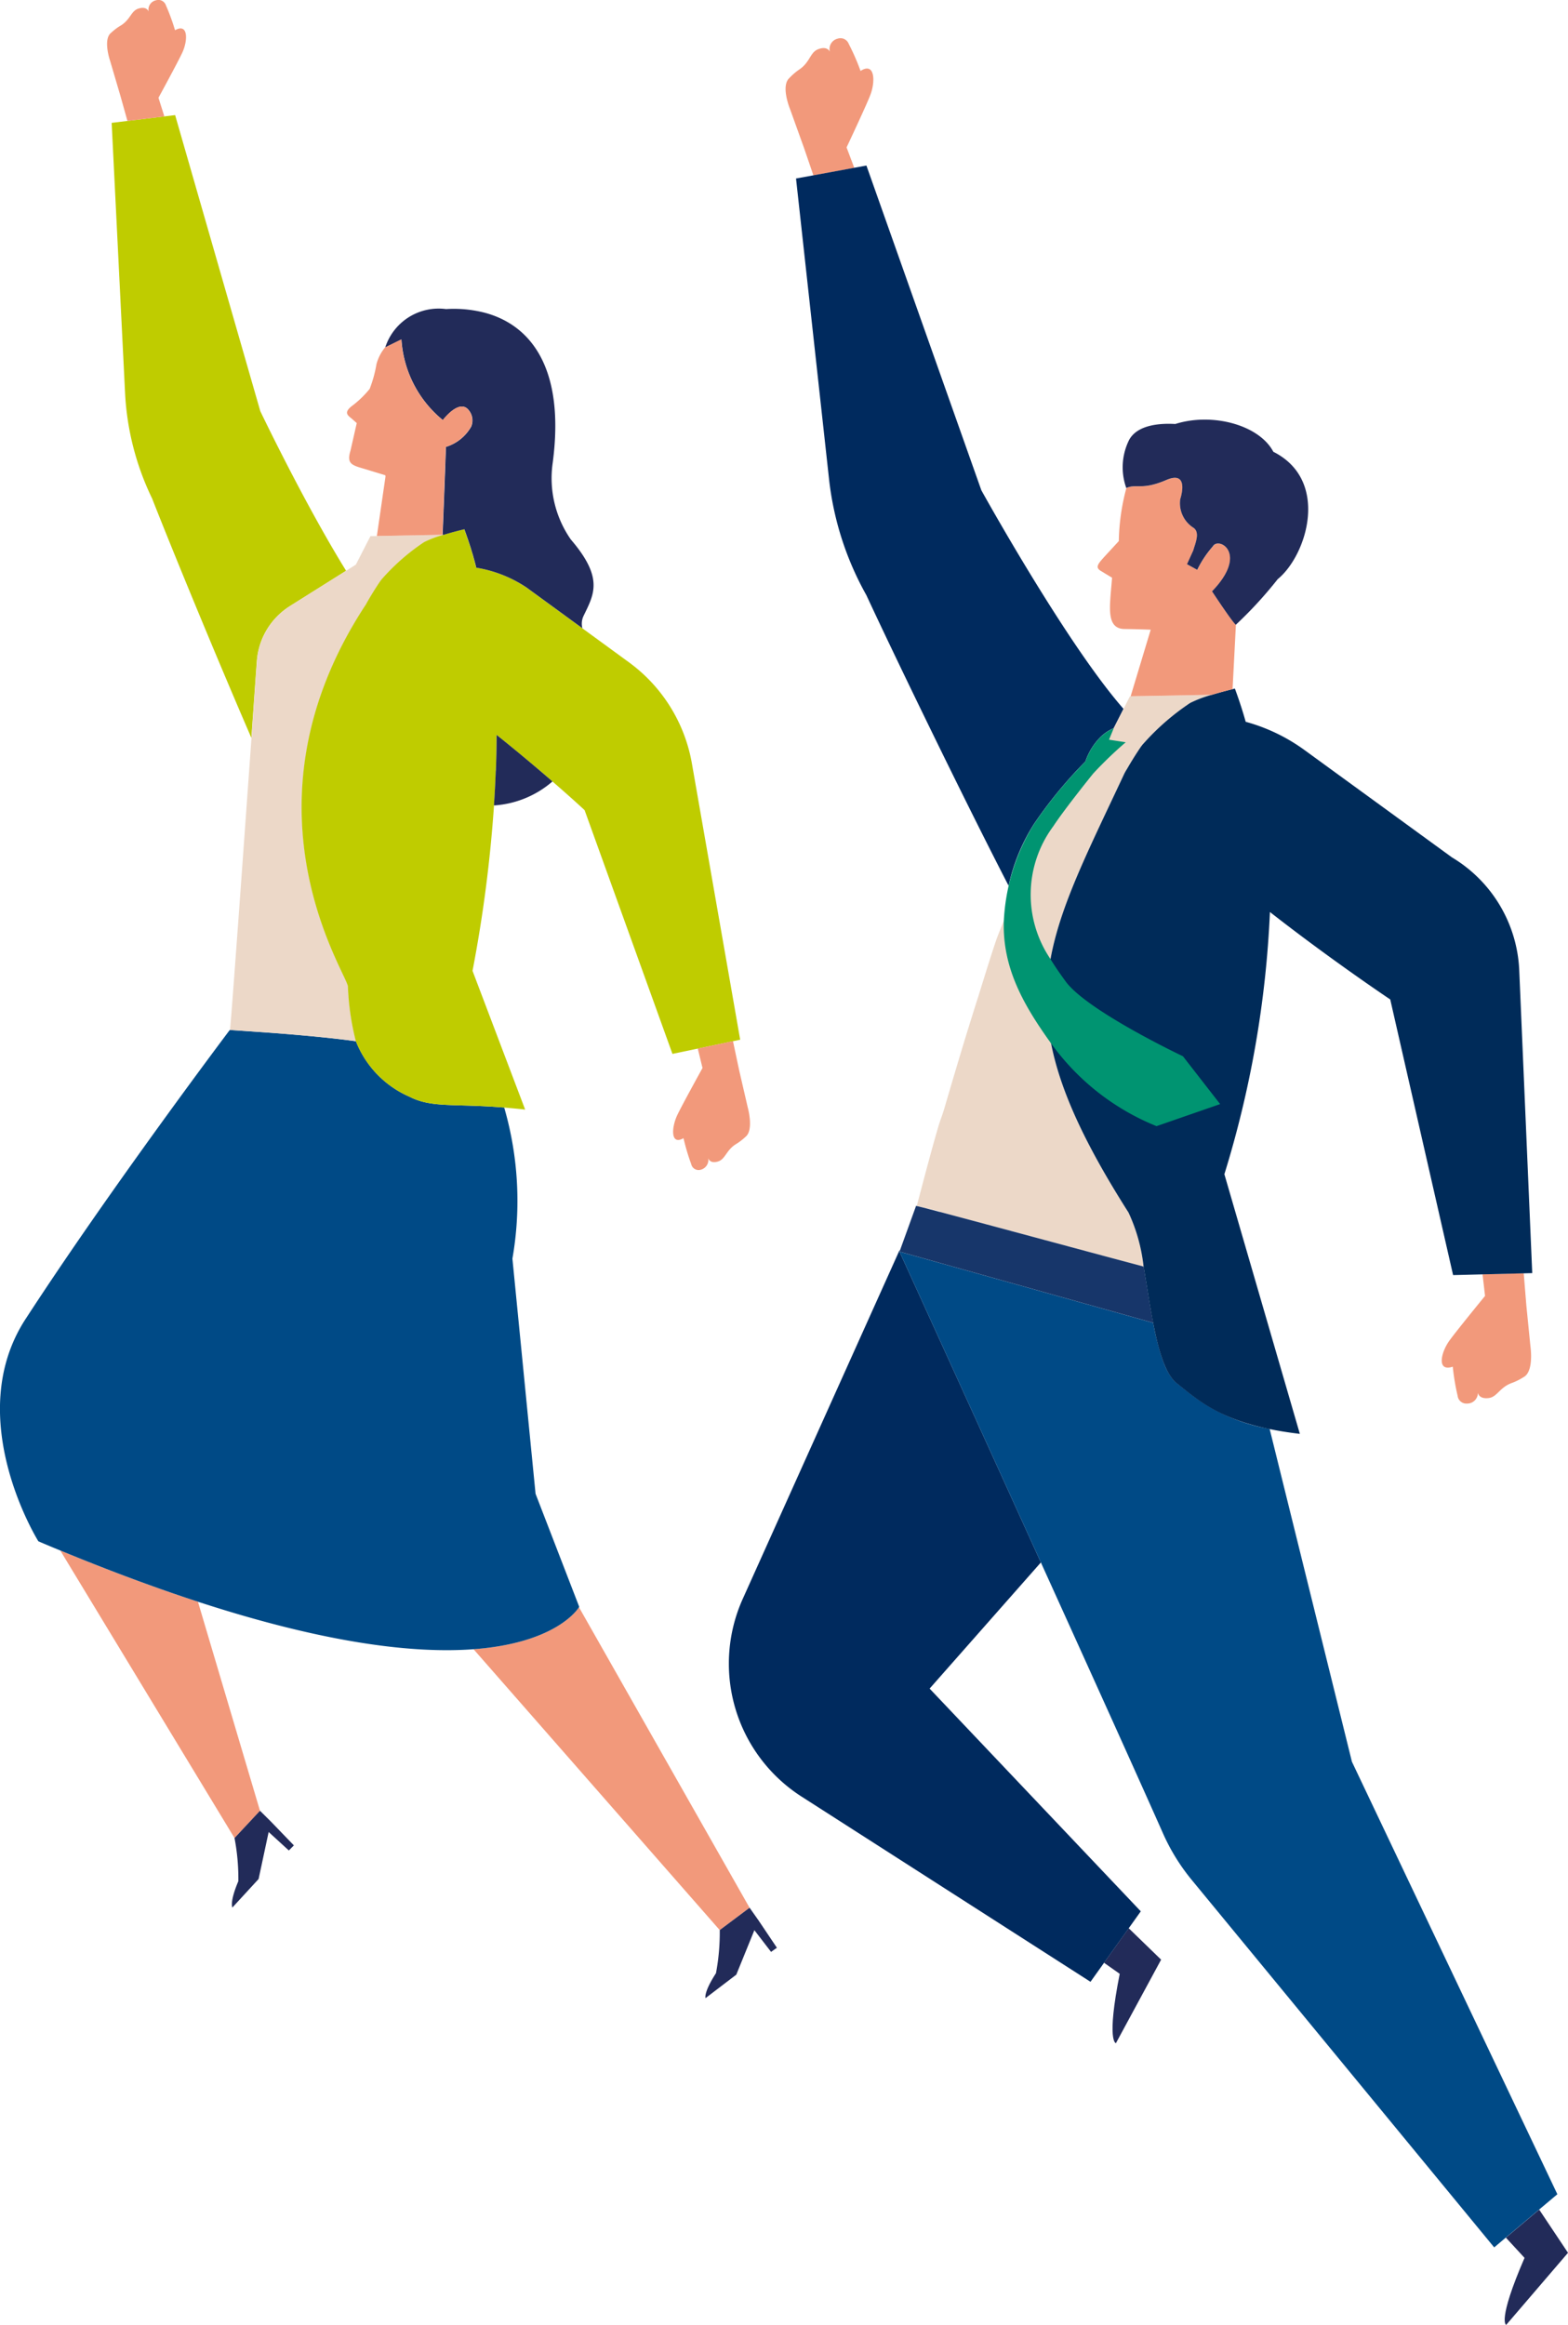
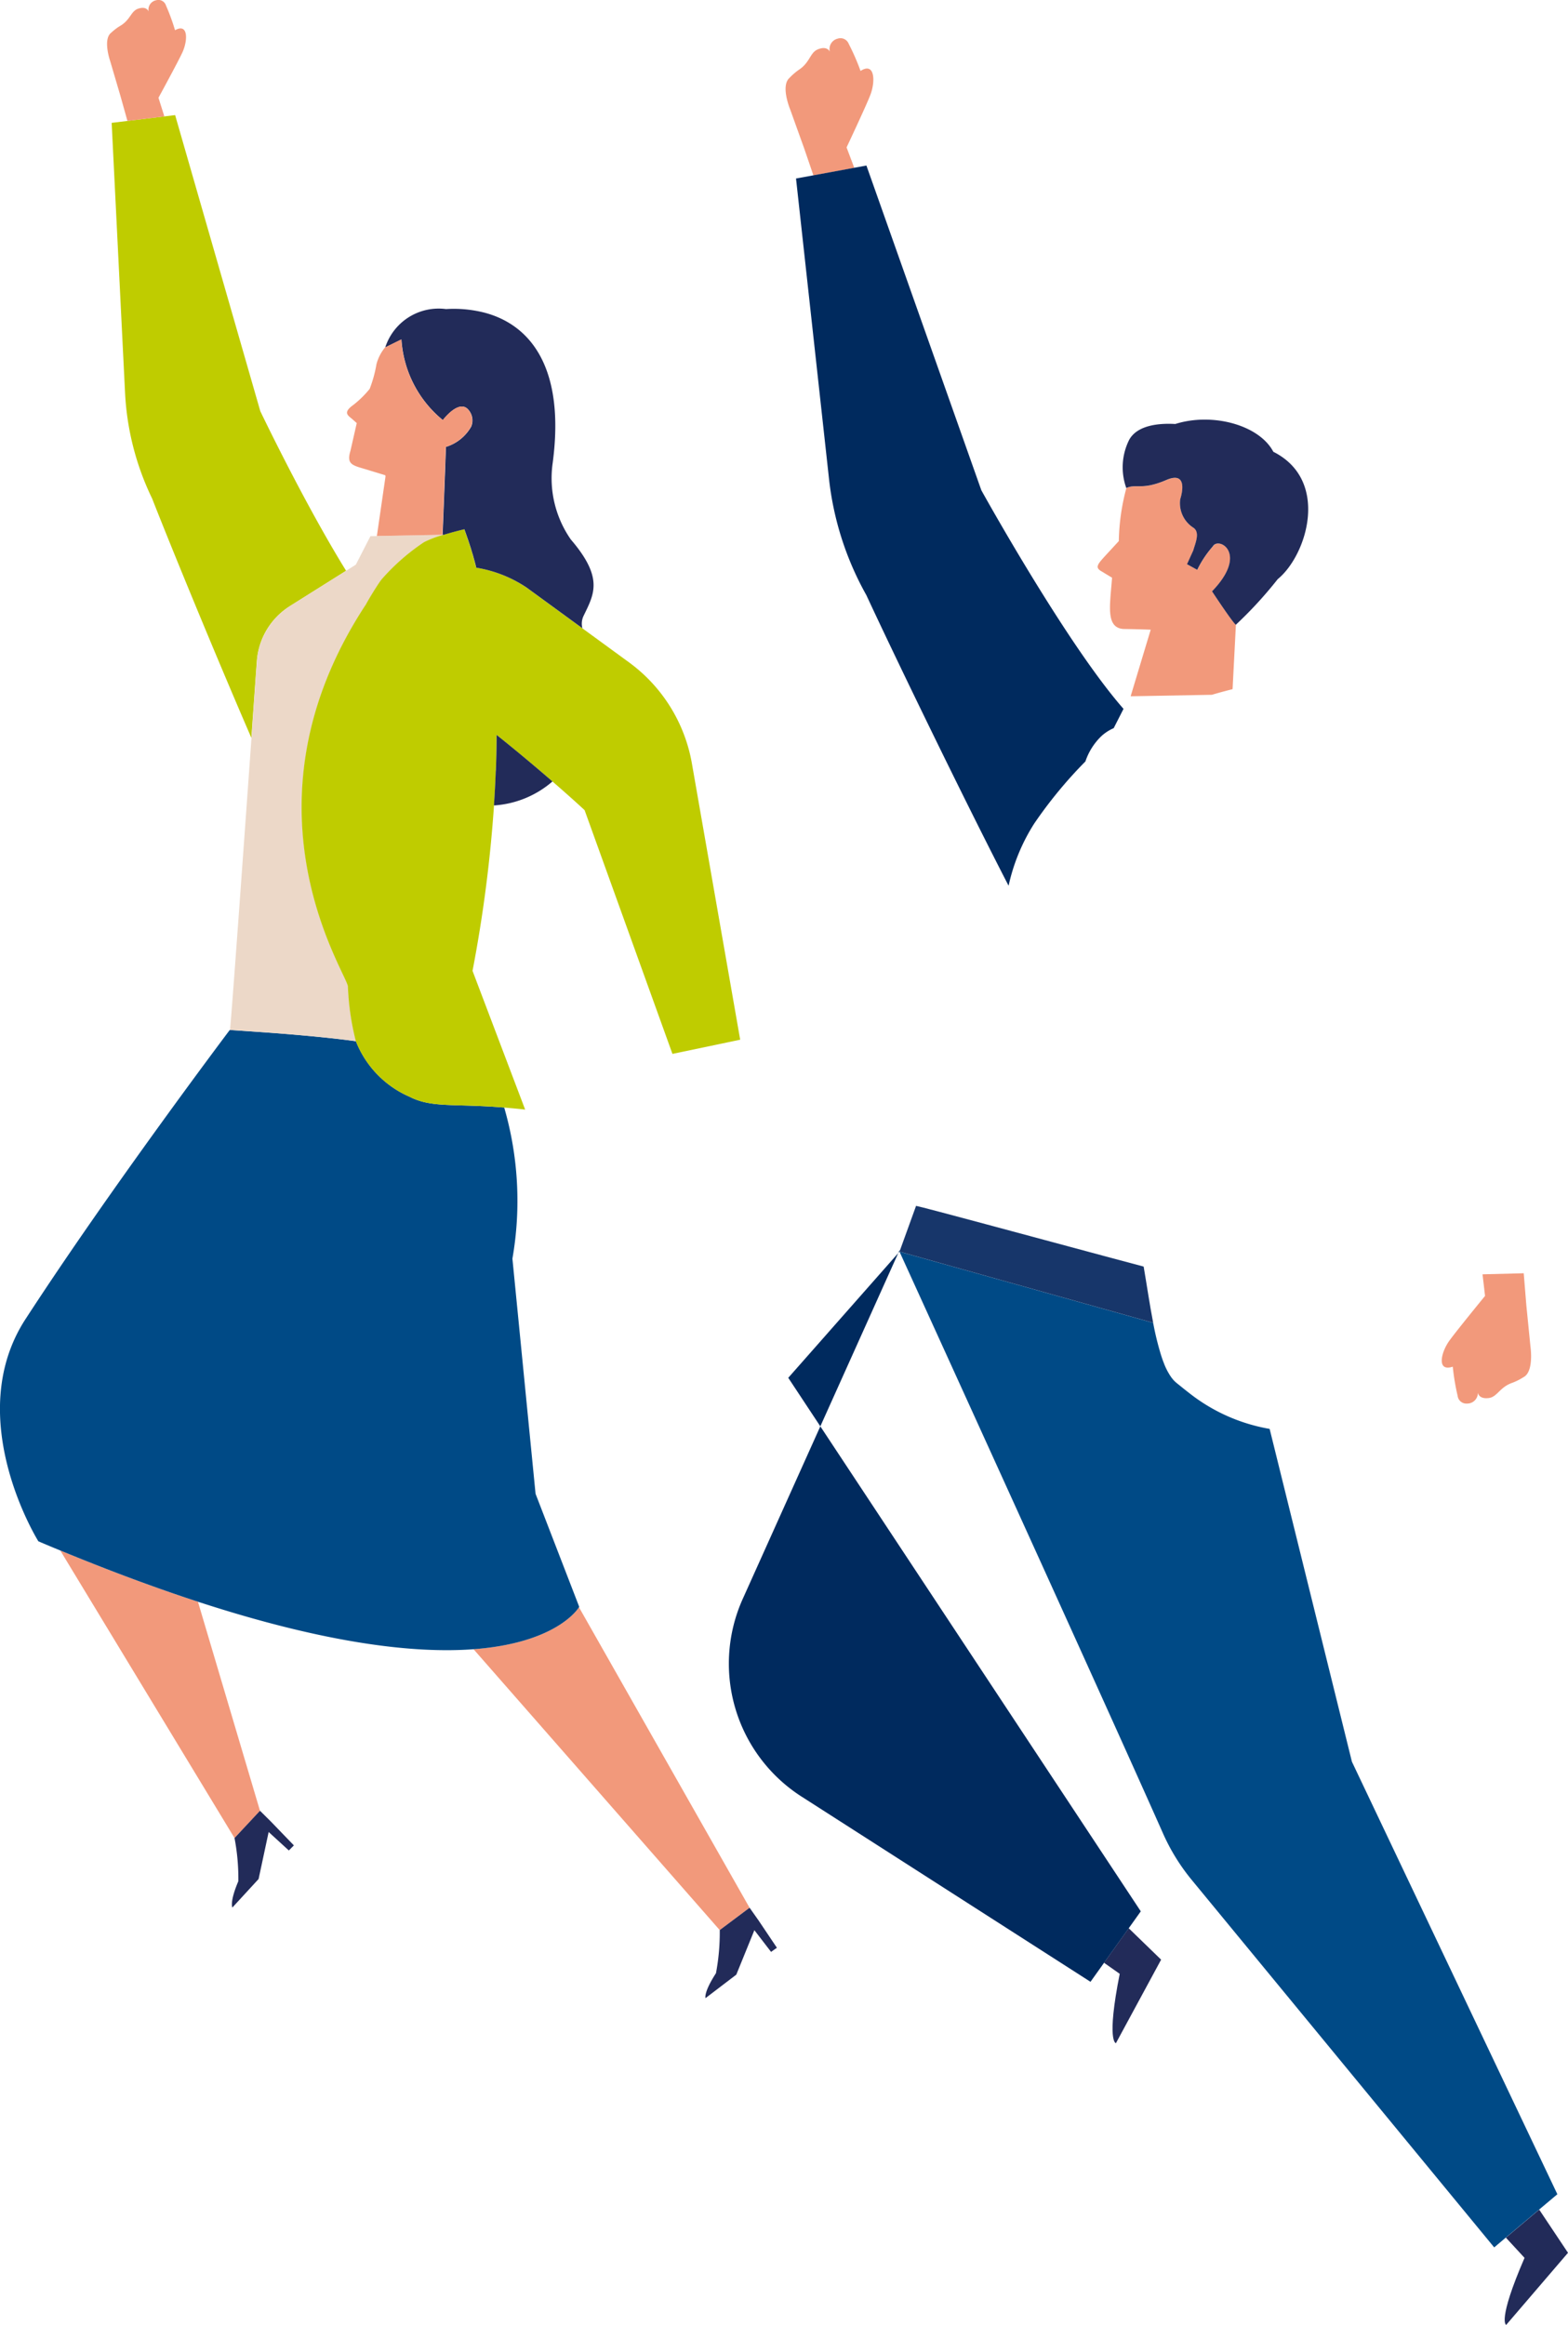
<svg xmlns="http://www.w3.org/2000/svg" id="グループ_23" data-name="グループ 23" width="107.271" height="159.015" viewBox="0 0 107.271 159.015">
  <defs>
    <clipPath id="clip-path">
      <rect id="長方形_11" data-name="長方形 11" width="107.271" height="159.015" fill="none" />
    </clipPath>
  </defs>
  <g id="グループ_9" data-name="グループ 9" clip-path="url(#clip-path)">
    <path id="パス_88" data-name="パス 88" d="M26.23,64.53,37.9,85.081l-2.041,1.53L19.017,67.4c5.494-.412,7.046-2.61,7.213-2.872" transform="translate(13.379 45.398)" fill="#f2997b" />
    <path id="パス_89" data-name="パス 89" d="M2.42,62.251c3.458,1.428,6.588,2.583,9.419,3.506l4.245,14.3-1.743,1.862Z" transform="translate(1.703 43.795)" fill="#f2997b" />
    <path id="パス_90" data-name="パス 90" d="M31.957,77.451l1.264,1.881-.4.283-1.141-1.485-1.237,3.042-2.106,1.606s-.147-.376.715-1.705a14.96,14.96,0,0,0,.259-2.951l2.041-1.528Z" transform="translate(19.929 53.885)" fill="#222b59" />
    <path id="パス_91" data-name="パス 91" d="M11.235,72.7l.744.738,1.574,1.63-.344.349-1.382-1.264-.688,3.215L9.347,79.317s-.21-.346.407-1.8a14.722,14.722,0,0,0-.262-2.951Z" transform="translate(6.552 51.147)" fill="#222b59" />
    <path id="パス_92" data-name="パス 92" d="M5.557,5.021,8,4.722l.826-.1,5.826,20.246s3,6.281,5.87,10.918L16.683,38.2a4.865,4.865,0,0,0-2.269,3.78c-.1,1.358-.227,3.184-.373,5.235C11.693,41.8,8.656,34.424,7.254,30.85A18.709,18.709,0,0,1,5.4,23.607L4.484,5.152Z" transform="translate(3.155 3.251)" fill="#bfcc00" />
    <path id="パス_93" data-name="パス 93" d="M4.511,4.173s-.518-1.484.07-1.935a3.864,3.864,0,0,1,.591-.453C5.9,1.373,5.922.76,6.428.594c.6-.2.717.2.717.2A.651.651,0,0,1,7.671.015a.54.54,0,0,1,.658.359,13.9,13.9,0,0,1,.62,1.693c.915-.516.882.709.5,1.528-.313.673-1.632,3.092-1.632,3.092l.4,1.269-.077.017-2.446.3L5.22,6.58Z" transform="translate(3.025 0)" fill="#f2997b" />
    <path id="パス_94" data-name="パス 94" d="M1.748,61.125C7.554,52.183,15.72,41.352,15.72,41.352l3.1.213c1.743.135,3.893.327,5.53.557a6.889,6.889,0,0,0,3.676,3.8c1.514.775,3.014.455,6.468.736a22.946,22.946,0,0,1,.562,10.335l1.583,16.083,2.988,7.732-.017.026c-.165.262-1.719,2.46-7.211,2.872-3.942.295-9.913-.329-18.855-3.247-2.831-.925-5.961-2.078-9.419-3.506q-.738-.3-1.5-.627s-5.272-8.436-.879-15.2" transform="translate(0 29.092)" fill="#004a86" />
    <path id="パス_95" data-name="パス 95" d="M13.343,26.344l3.845-2.412.663-.417,1-1.951.141,0,4.865-.09a7.292,7.292,0,0,0-1.327.5,14.819,14.819,0,0,0-2.8,2.428l-.058.063c-.037.043-.072.082-.1.123a.6.6,0,0,0-.041.058c-.041.06-.082.121-.121.181-.25.371-.494.77-.739,1.191l-.044.085c-.041.072-.08.145-.124.213a29.174,29.174,0,0,0-2.182,3.966c-5.318,11.811.806,21.069,1,22.074a17.763,17.763,0,0,0,.542,3.758c-1.635-.23-3.787-.422-5.531-.557s-3.094-.213-3.094-.213c.055-.2.893-11.858,1.474-19.981.145-2.051.274-3.877.373-5.235a4.868,4.868,0,0,1,2.267-3.78" transform="translate(6.493 15.105)" fill="#ecd8c8" />
    <path id="パス_96" data-name="パス 96" d="M16.463,26.471c.063-.1.112-.2.17-.3.242-.419.489-.818.736-1.191.041-.058.082-.119.123-.181.012-.017.027-.037.043-.056a1.344,1.344,0,0,1,.1-.123c.017-.02.037-.044.058-.065a14.575,14.575,0,0,1,2.8-2.426,7.317,7.317,0,0,1,1.329-.5c.715-.215,1.412-.38,1.412-.38.077.211.147.412.213.6l.046.135c.063.184.121.363.172.526l.005.015c.051.16.1.307.136.446.01.039.022.073.032.111.037.128.072.249.1.359.012.039.02.072.029.111.017.061.032.123.046.175s.027.106.037.15h0a8.674,8.674,0,0,1,3.465,1.375l3.8,2.772,3.208,2.341a10.882,10.882,0,0,1,4.284,6.879l3.308,18.919-.5.106-2.412.506-1.722.359-6.01-16.671s-.835-.779-2.2-1.962c-1.019-.884-2.33-1.991-3.823-3.184v.061c0,.043,0,.083,0,.126q-.005,1.137-.049,2.252l-.005.153c-.031.733-.07,1.455-.116,2.162a93.755,93.755,0,0,1-1.474,11.383l3.6,9.49c-.516-.06-.993-.1-1.441-.141-3.453-.281-4.954.041-6.468-.736a6.888,6.888,0,0,1-3.674-3.8,17.812,17.812,0,0,1-.543-3.76c-.216-1.114-7.732-12.39,1.181-26.038" transform="translate(8.523 14.947)" fill="#bfcc00" />
-     <path id="パス_97" data-name="パス 97" d="M31.552,43.8l.584,2.526s.438,1.555-.153,2.017a4.007,4.007,0,0,1-.591.462c-.727.416-.77,1.054-1.271,1.218-.589.192-.685-.223-.685-.223a.7.7,0,0,1-.543.8.514.514,0,0,1-.622-.388,14.77,14.77,0,0,1-.528-1.777c-.91.521-.825-.756-.417-1.6.334-.7,1.717-3.2,1.717-3.2l-.325-1.33,2.409-.506Z" transform="translate(19.018 29.411)" fill="#f2997b" />
    <path id="パス_98" data-name="パス 98" d="M21.7,30.12c-.012-.046-.024-.1-.037-.15s-.029-.114-.046-.177l-.029-.111c-.029-.109-.065-.23-.1-.359l-.031-.109c-.043-.14-.087-.286-.136-.446l-.005-.017c-.053-.164-.111-.341-.172-.525-.015-.044-.031-.09-.048-.136-.065-.191-.135-.39-.213-.6,0,0-.7.165-1.412.38l-.075,0c.138-3.4.228-6.01.228-6.01a3.005,3.005,0,0,0,1.731-1.392,1.1,1.1,0,0,0-.136-1.077c-.639-.922-1.806.634-1.806.634a7.736,7.736,0,0,1-2.833-5.516L15.582,15l-.111.055a3.842,3.842,0,0,1,4.158-2.623,8.5,8.5,0,0,1,2.63.245c3.2.843,5.518,3.841,4.671,10.26a7.335,7.335,0,0,0,1.238,5.255c2.279,2.656,1.576,3.756.869,5.23a1.226,1.226,0,0,0-.078.84l-3.8-2.772A8.674,8.674,0,0,0,21.7,30.12" transform="translate(10.884 8.707)" fill="#222b59" />
    <path id="パス_99" data-name="パス 99" d="M19.966,31.947c.029-.743.046-1.5.049-2.254,0-.043,0-.083,0-.124v-.063c1.492,1.191,2.8,2.3,3.823,3.184a6.771,6.771,0,0,1-4,1.64l0-.07c.048-.707.087-1.429.116-2.162,0-.051.005-.1.007-.152" transform="translate(13.958 20.758)" fill="#222b59" />
    <path id="パス_100" data-name="パス 100" d="M17.651,13.627a7.748,7.748,0,0,0,2.835,5.518s1.165-1.557,1.8-.635a1.1,1.1,0,0,1,.136,1.078,3,3,0,0,1-1.729,1.39s-.092,2.611-.23,6.012l-4.485.083L16.569,23l-.012-.08-1.031-.315c-1.14-.365-1.671-.336-1.354-1.366l.429-1.889-.281-.25c-.279-.252-.717-.441.031-.98a6.767,6.767,0,0,0,1.135-1.111,8.714,8.714,0,0,0,.465-1.692,3.007,3.007,0,0,1,.581-1.135l.017-.009.111-.056Z" transform="translate(9.805 9.587)" fill="#f2997b" />
    <path id="パス_101" data-name="パス 101" d="M48.243,79.567,45.15,85.282s-.663-.089.261-4.746l-1.073-.756,1.688-2.363Z" transform="translate(31.192 54.464)" fill="#222b59" />
    <path id="パス_102" data-name="パス 102" d="M64.759,91.667,60.529,96.6s-.63-.228,1.257-4.586L60.51,90.631l2.279-1.916Z" transform="translate(42.512 62.413)" fill="#222b59" />
-     <path id="パス_103" data-name="パス 103" d="M30.221,74.038,40.943,50.2l.029.017-.026.072s4.865,10.669,9.671,21.257l-7.611,8.628L57.452,95.408l-.825,1.157-1.688,2.363-.927,1.3L34.245,87.56a10.8,10.8,0,0,1-4.024-13.523" transform="translate(20.592 35.318)" fill="#002a5e" />
+     <path id="パス_103" data-name="パス 103" d="M30.221,74.038,40.943,50.2l.029.017-.026.072l-7.611,8.628L57.452,95.408l-.825,1.157-1.688,2.363-.927,1.3L34.245,87.56a10.8,10.8,0,0,1-4.024-13.523" transform="translate(20.592 35.318)" fill="#002a5e" />
    <path id="パス_104" data-name="パス 104" d="M36.427,50.338l1.361.382,15.688,4.4a19.844,19.844,0,0,0,.537,2.2c.068.218.141.422.22.615l0,.01.053.124.01.024c.015.036.032.072.048.107l.014.027c.015.034.032.068.049.1l.012.026.053.1.009.015c.043.078.087.155.133.225l.012.019a.972.972,0,0,0,.055.082l.02.031c.015.022.032.043.048.063l.026.034.044.056.027.032.046.051.029.029a.468.468,0,0,0,.051.049l.024.024a.93.93,0,0,0,.077.066c.06.049.121.1.181.146.235.191.474.383.724.576a12.234,12.234,0,0,0,5.467,2.424l5.63,22.766,14.054,29.58-1.242,1.044-2.279,1.916-.8.676L56.113,93.221a13.824,13.824,0,0,1-1.968-3.191c-1.6-3.61-4.959-11.046-8.351-18.521-4.806-10.587-9.671-21.257-9.671-21.257Z" transform="translate(25.414 35.354)" fill="#004a86" />
    <path id="パス_105" data-name="パス 105" d="M31.866,6.415S31.188,4.8,31.815,4.25a4.242,4.242,0,0,1,.627-.545c.789-.509.767-1.194,1.324-1.412.656-.261.813.172.813.172a.728.728,0,0,1,.535-.9.606.606,0,0,1,.756.358,15.412,15.412,0,0,1,.807,1.85c.988-.637,1.032.731.659,1.671-.3.772-1.615,3.56-1.615,3.56l.526,1.392-.083.022-2.712.5-.634-1.855Z" transform="translate(22.195 1.079)" fill="#f2997b" />
    <path id="パス_106" data-name="パス 106" d="M33.157,7.314l2.712-.5.915-.169,7.862,22.209s5.8,10.48,9.727,14.952l-.673,1.32a2.97,2.97,0,0,0-.874.576,4.308,4.308,0,0,0-1.061,1.7,30.291,30.291,0,0,0-3.5,4.247,13.082,13.082,0,0,0-1.755,4.255c-3.049-5.908-7.7-15.5-9.731-19.877a20.89,20.89,0,0,1-2.555-7.959L31.968,7.532Z" transform="translate(22.49 4.677)" fill="#002a5e" />
-     <path id="パス_107" data-name="パス 107" d="M46.208,36.549l3.683-6.1.4-.264L51.4,28l.16,0,5.441-.1a8.087,8.087,0,0,0-1.485.56,16.471,16.471,0,0,0-3.134,2.715c-.022.024-.044.046-.065.07-.041.046-.08.092-.114.136-.017.022-.032.044-.048.066-.046.065-.09.135-.136.2-.278.416-.552.862-.823,1.33-.065.111-.136.218-.191.336-5.617,12-8.487,16.187.3,29.99A11.792,11.792,0,0,1,52.337,67c-2.709-.715-10.545-2.84-13.957-3.741l.01-.029-1.574-.376c.1-.346.864-3.322,1.39-5.126.271-.954.276-.777.559-1.753.6-2.049,1.213-4.111,1.818-6.042.152-.487.3-.962.453-1.431.111-.363.218-.709.322-1.041.407-1.31.746-2.37.954-2.957a51.525,51.525,0,0,1,3.9-7.959" transform="translate(25.901 19.625)" fill="#ecd8c8" />
    <path id="パス_108" data-name="パス 108" d="M53.476,56.409l-15.688-4.4-1.664-.467,1.133-3.129c.073.009.676.164,1.612.411,3.412.9,11.248,3.025,13.957,3.741.213,1.237.409,2.593.651,3.841" transform="translate(25.414 34.062)" fill="#17366a" />
    <path id="パス_109" data-name="パス 109" d="M63.688,53.326l.279,2.792s.262,1.738-.48,2.112a4.1,4.1,0,0,1-.741.375c-.889.3-1.036.971-1.629,1.049-.7.09-.746-.37-.746-.37a.729.729,0,0,1-.739.748.6.6,0,0,1-.646-.533,15.577,15.577,0,0,1-.332-1.99c-1.112.376-.821-.961-.23-1.782.486-.675,2.438-3.058,2.438-3.058l-.172-1.477,2.818-.072Z" transform="translate(40.734 35.965)" fill="#f2997b" />
-     <path id="パス_110" data-name="パス 110" d="M47.332,33.485a3.768,3.768,0,0,1,.191-.334q.406-.705.823-1.33c.046-.068.09-.136.136-.2.015-.022.031-.043.048-.065.034-.046.073-.09.114-.138l.065-.07a16.531,16.531,0,0,1,3.134-2.715,8.214,8.214,0,0,1,1.485-.56c.8-.24,1.579-.426,1.579-.426.346.942.579,1.7.739,2.272a12.4,12.4,0,0,1,4.039,1.944l10.075,7.332a9.468,9.468,0,0,1,4.6,7.717l.889,20.715-.584.015-2.818.07-2.012.051-4.3-18.853s-4.037-2.7-8.231-5.981a71,71,0,0,1-3.116,17.933l5.163,17.759c-5.042-.588-6.768-2.124-8.439-3.473-.773-.623-1.237-2.252-1.6-4.123-.242-1.249-.438-2.6-.651-3.841a11.764,11.764,0,0,0-1.031-3.7c-8.787-13.805-5.916-17.991-.3-29.992" transform="translate(29.575 19.448)" fill="#002b59" />
-     <path id="パス_111" data-name="パス 111" d="M42.4,35.761a30.192,30.192,0,0,1,3.5-4.247,4.27,4.27,0,0,1,1.061-1.7,3.015,3.015,0,0,1,.874-.577l-.322.785,1.141.177a26.754,26.754,0,0,0-2.228,2.143s-1.94,2.4-2.722,3.594a7.847,7.847,0,0,0-.191,9.1c.348.572.709,1.075,1.017,1.5,1.445,2.017,8.039,5.138,8.039,5.138l2.545,3.272-4.351,1.508A16.475,16.475,0,0,1,43.553,50.8c-1.978-2.743-3.3-5.2-3.242-8.267A13.8,13.8,0,0,1,42.4,35.761" transform="translate(28.359 20.569)" fill="#009471" />
    <path id="パス_112" data-name="パス 112" d="M46.453,34.124l-.114,0,1.373-4.552s-.819-.034-1.857-.048c-1.036-.06-.969-1.184-.886-2.344l.1-1.162-.709-.429c-.463-.256-.307-.465.187-1.012l.983-1.066a14.873,14.873,0,0,1,.516-3.625c-.009,0-.014,0,0,0,.688-.313,1.066.169,2.738-.55,1.639-.705.951,1.312.951,1.312a1.991,1.991,0,0,0,.922,1.966c.45.339.1,1.056-.027,1.535l-.429.947.7.385a6.942,6.942,0,0,1,1.063-1.6c.385-.7,2.48.455-.051,3.068,0,0,1.368,2.082,1.627,2.29l-.227,4.4c-.269.066-.833.211-1.412.385Z" transform="translate(31.011 13.496)" fill="#f2997b" />
    <path id="パス_113" data-name="パス 113" d="M45.528,18.238c.574-1.058,2.15-1.15,3.16-1.092,2.535-.8,5.737.061,6.707,1.9,3.891,1.956,2.3,7.085.3,8.712a28.085,28.085,0,0,1-2.867,3.121c-.259-.208-1.627-2.288-1.627-2.288,2.531-2.613.436-3.77.051-3.07a7.046,7.046,0,0,0-1.063,1.6l-.7-.385.431-.947c.129-.479.475-1.2.026-1.535a1.992,1.992,0,0,1-.92-1.966s.687-2.017-.952-1.312c-1.669.719-2.049.237-2.738.55a4.191,4.191,0,0,1,.193-3.289" transform="translate(31.717 11.853)" fill="#222b59" />
  </g>
</svg>